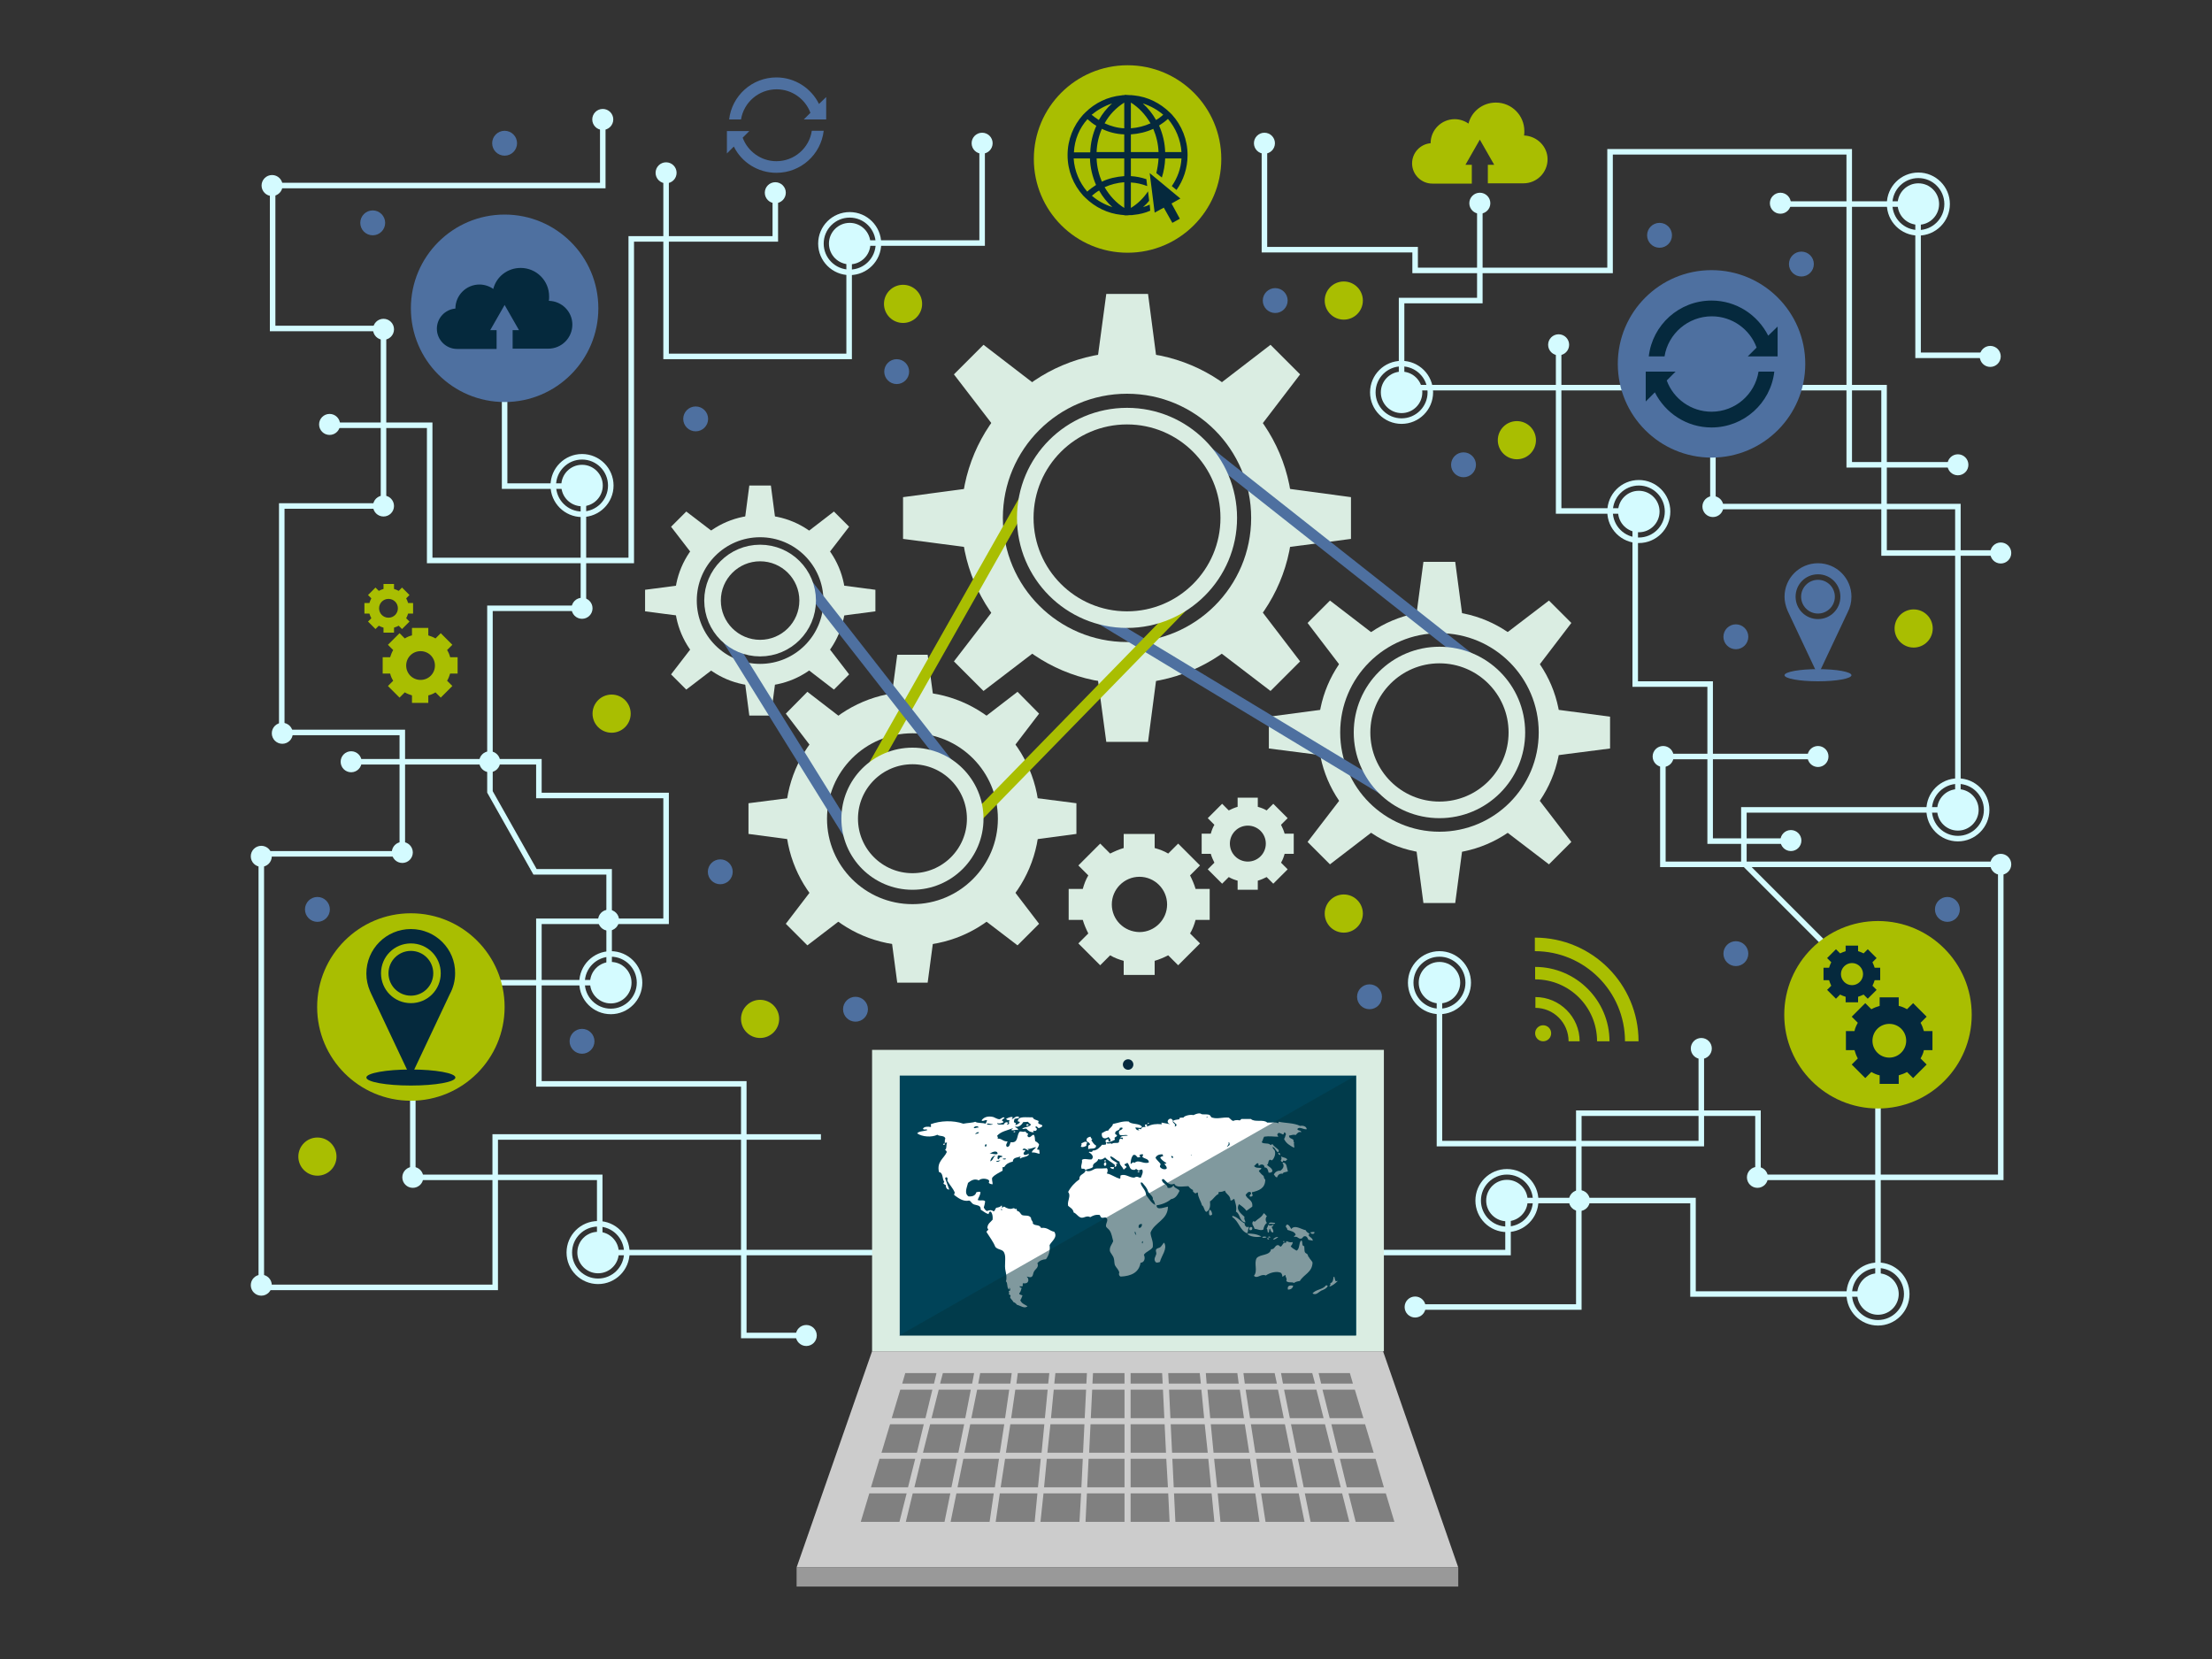
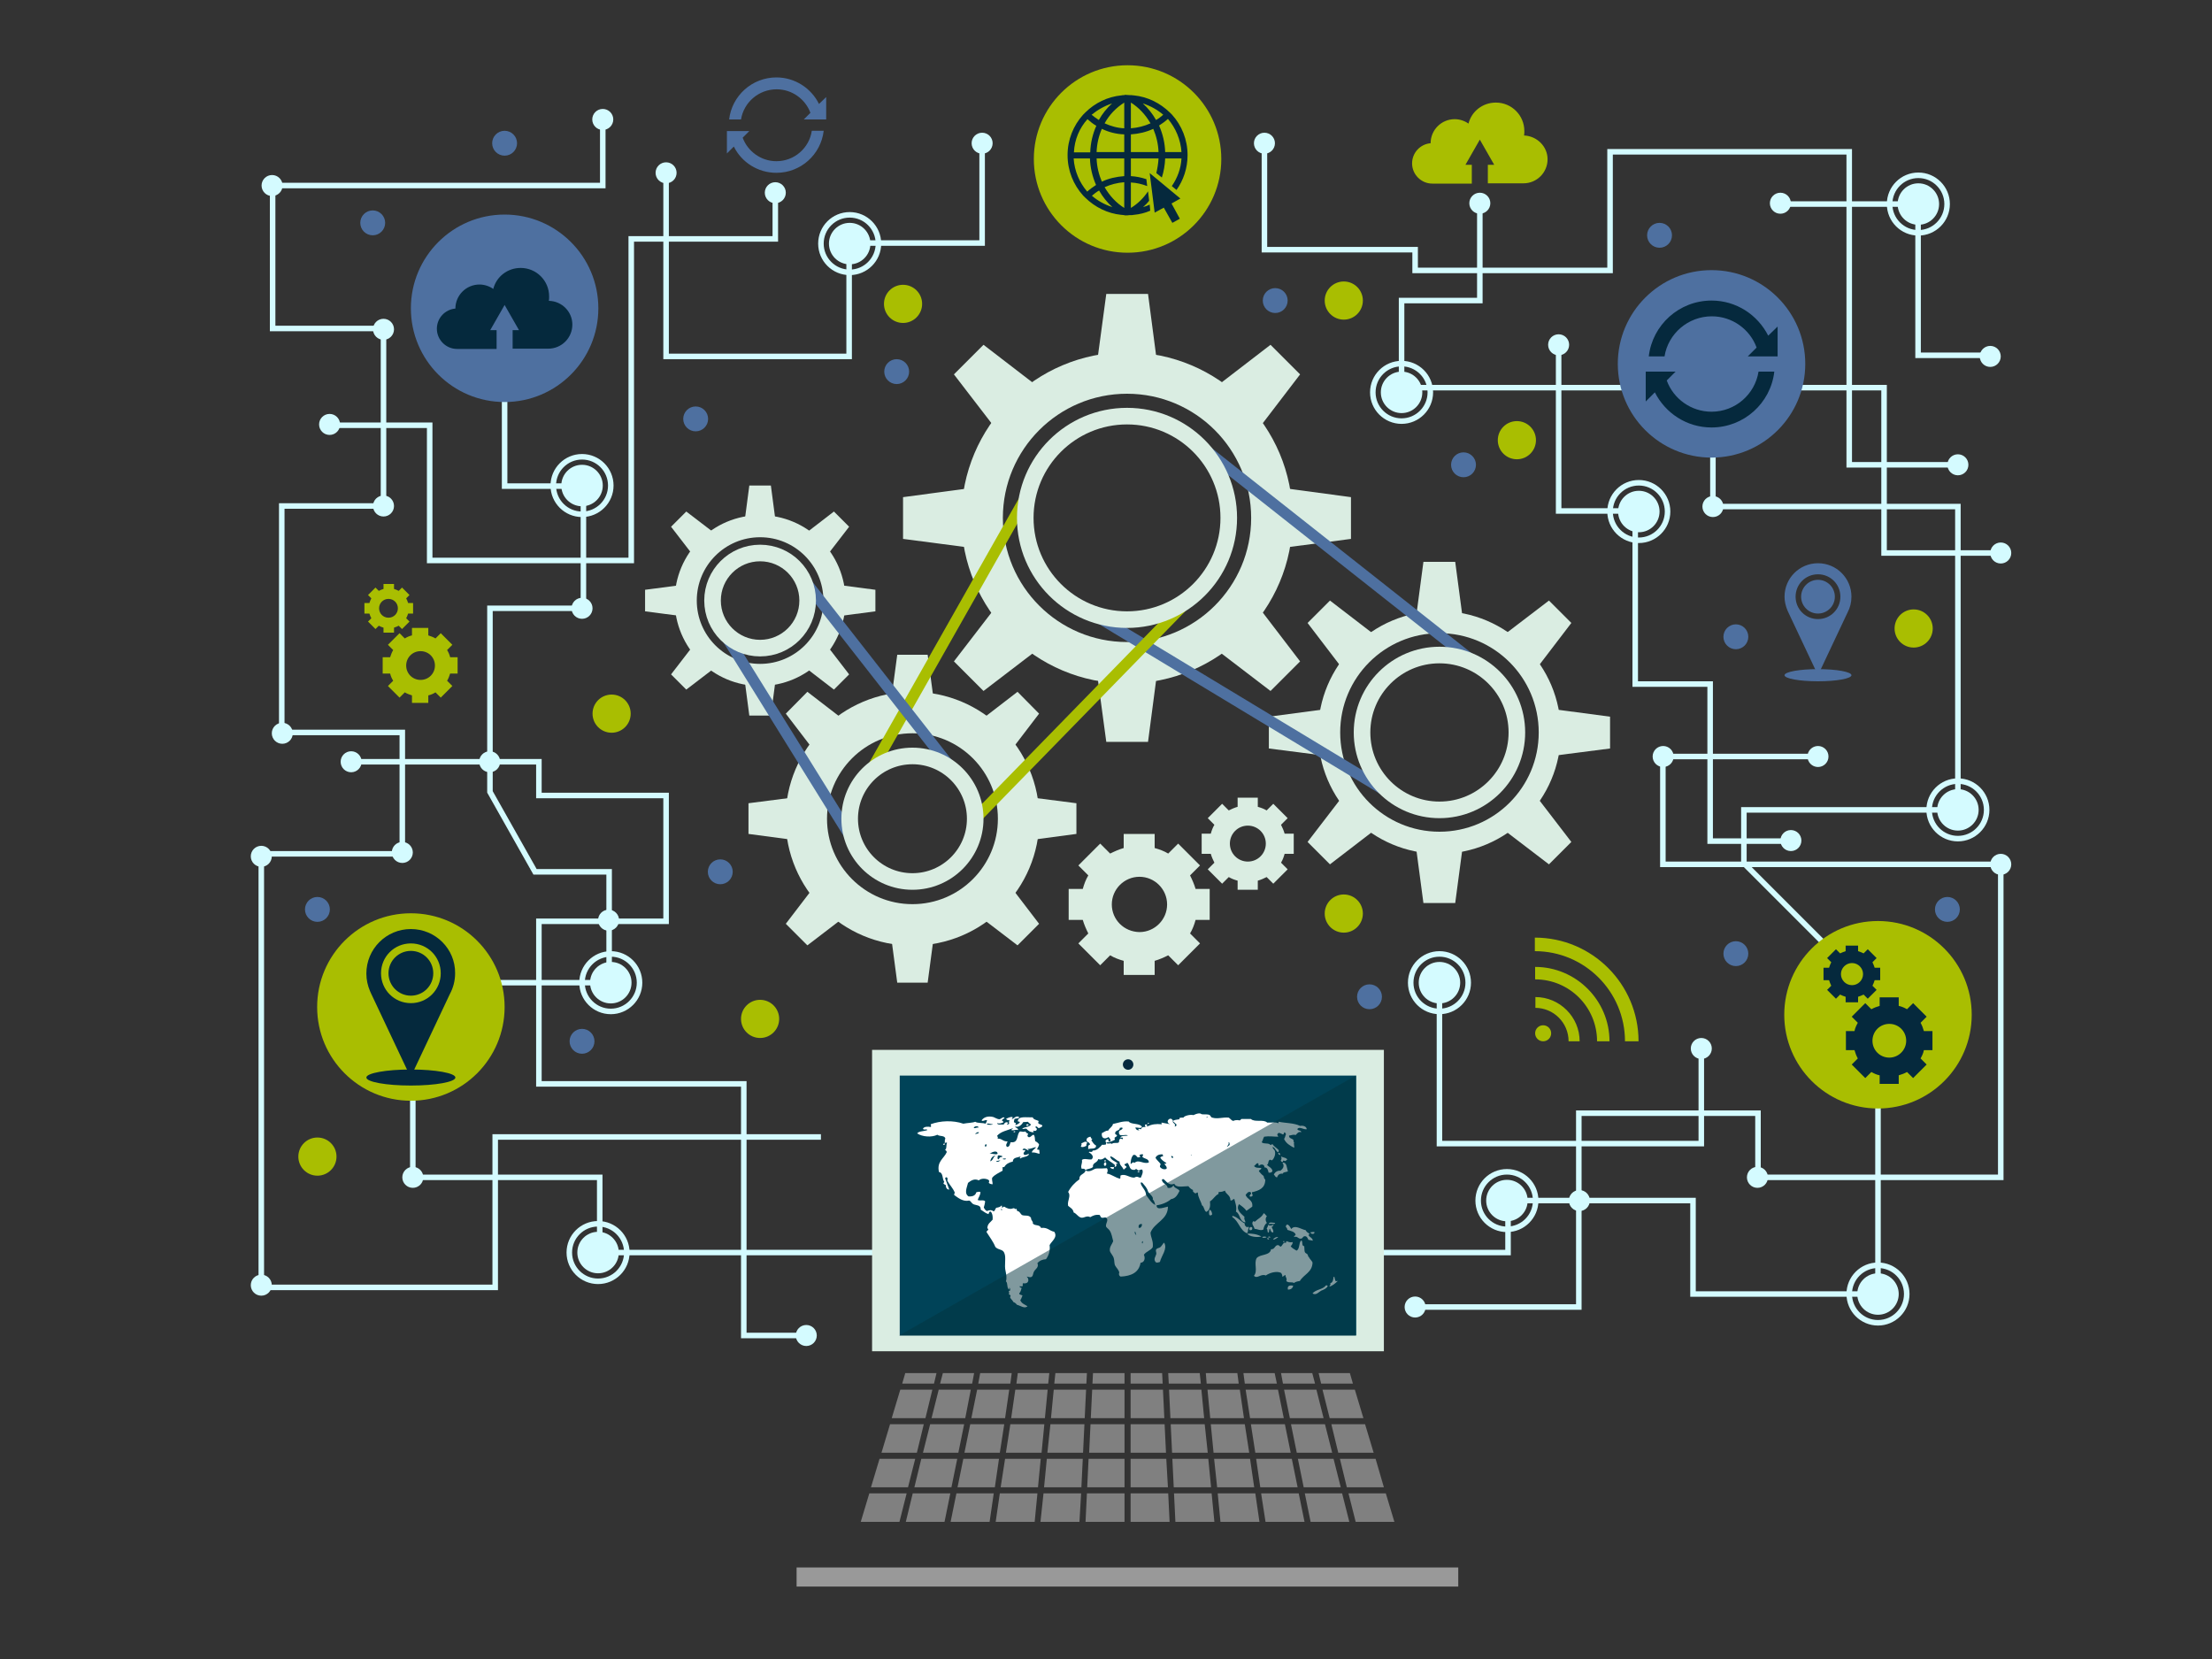
<svg xmlns="http://www.w3.org/2000/svg" viewBox="0 0 800 600">
  <rect x="0" y="0" width="800" height="600" fill="#333333" stroke="none" />
  <style>.R{fill:none}.S{stroke:#d4fbff}.T{stroke-width:2}.U{fill:#d4fbff}.V{stroke-miterlimit:10}.W{stroke:#daede2}.X{fill:#a9be01}.Y{fill:#daede2}.Z{fill:#05293d}.a{fill:#4e70a0}.b{stroke-width:4}.c{stroke-width:6}</style>
  <g class="R">
    <g class="S T V">
      <path d="M535.2 73.8v34.9h-28.3v31.5h174.5V200h42.2" />
      <path d="M341.7 453h203.7v-18.8h66.9V468h66.9V360.7l-48.5-48.5v-19.3h77.4V183.2h-88.6v-51.6M335.6 453H216.9v-27.2h-67.6v-70.4h71v-40.1h-26.8l-16.3-28.9V220H211v-44.2h-28.5v-69.5" />
    </g>
    <circle cx="330" cy="296.1" r="38.4" stroke-width="15" class="W" />
  </g>
  <path d="M335.5 236.8h-11l-2.9 21.7h16.8zm-11 118.6h11l2.9-21.8h-16.8zm64.8-53.8v-11.1l-21.8-2.8v16.8zm-118.6-11.1v11.1l21.8 2.9v-16.8zm105.1-32.4l-7.8-7.9-17.4 13.4 11.9 11.9zm-91.6 76l7.8 7.8 17.4-13.3-11.9-11.9zm83.8 7.8l7.8-7.8-13.3-17.4-11.9 11.9zm-76-91.7l-7.8 7.9 13.3 17.4 11.9-11.9z" class="Y" />
  <circle cx="407.6" cy="187.3" r="52.4" stroke-width="15" class="R W" />
  <path d="M415.2 106.3h-15.1l-4 29.7h23zm-15.1 162h15.1l3.9-29.7h-23zm88.5-73.4v-15.1l-29.7-4v23zm-162-15.1v15.1l29.8 3.9v-23zm143.6-44.4l-10.7-10.7-23.8 18.3 16.3 16.2zM345 239.2l10.7 10.7 23.8-18.2-16.2-16.3zm114.5 10.7l10.7-10.7-18.2-23.8-16.3 16.3zM355.7 124.7L345 135.4l18.3 23.8 16.2-16.2z" class="Y" />
  <circle cx="520.6" cy="264.9" r="39.9" stroke-width="8" class="R W" />
  <path d="M526.3 203.2h-11.5l-3 22.6h17.5zm-11.5 123.4h11.5l3-22.6h-17.5zm67.5-55.9v-11.5l-22.6-3v17.4zm-123.4-11.5v11.5l22.6 2.9v-17.4zm109.4-33.9l-8.1-8.1-18.2 13.9 12.4 12.4zm-95.4 79.2l8.1 8.1 18.1-13.9-12.3-12.3zm87.3 8.1l8.1-8.1-13.9-18.1-12.4 12.3zM481 217.2l-8.1 8.1 13.9 18.2 12.3-12.4z" class="Y" />
  <circle cx="274.9" cy="217.2" r="26.9" stroke-width="8" class="R W" />
  <path d="M278.8 175.6H271l-2 15.2h11.8zm-7.8 83.2h7.8l2-15.2H269zm45.6-37.7v-7.8l-15.3-2v11.8zm-83.3-7.8v7.8l15.3 2v-11.8zm73.8-22.8l-5.5-5.5-12.2 9.4 8.3 8.3zm-64.4 53.4l5.5 5.5 12.3-9.4-8.4-8.3zm58.9 5.5l5.5-5.5-9.4-12.2-8.3 8.3zM248.2 185l-5.5 5.5 9.4 12.2 8.4-8.3z" class="Y" />
  <g class="R">
    <path d="M534.4 240.5h0l-103.1-81.4h0c-6.4-5.4-14.7-8.6-23.7-8.6-20.3 0-36.8 16.5-36.8 36.8 0 10.8 4.6 20.5 12 27.2h0 0c3.5 3.2 7.7 5.7 12.2 7.4l110.8 66.9c.1.1.3.2.4.3h0 0c4.2 2.5 9.1 3.9 14.3 3.9 15.5 0 28-12.6 28-28 .1-10.5-5.6-19.6-14.1-24.5z" stroke="#4e70a0" class="V b" />
    <circle cx="520.6" cy="264.9" r="28" class="W c" />
    <path d="M444.4 187.3c0-20.3-16.5-36.8-36.8-36.8-17.1 0-31.5 11.7-35.6 27.6l-57.3 101.2h0c-4.6 4.2-7.4 10.1-7.4 16.8 0 12.5 10.2 22.7 22.7 22.7s22.7-10.2 22.7-22.7l79.6-81.6h0c7.4-6.7 12.1-16.4 12.1-27.2z" stroke="#a9be01" class="V b" />
    <circle cx="407.6" cy="187.3" r="36.8" class="W c" />
    <path d="M345 279.1h0L289.4 208h0c-3.1-4.8-8.4-7.9-14.5-7.9-9.5 0-17.2 7.7-17.2 17.2 0 3.1.9 6.1 2.3 8.6h0l49 78.9c3.4 8.2 11.5 14 21 14 12.5 0 22.7-10.2 22.7-22.7 0-6.8-3-12.9-7.7-17z" stroke="#4e70a0" class="V b" />
    <g class="W c">
      <circle cx="274.9" cy="217.2" r="17.2" />
      <circle cx="330" cy="296.1" r="22.7" />
    </g>
  </g>
-   <path d="M500.2 488.7H315.4l-27.3 78.2h239.3z" fill="#ccc" />
  <path d="M288.1 566.9h239.3v6.9H288.1z" fill="#999" />
  <path d="M464 500.4h11.6l-1-3.8h-11.3zm13.8 0h11.5l-1.1-3.8h-11.3zm-41.4 0H448l-.5-3.8h-11.4zm13.8 0h11.6l-.8-3.8h-11.3zm32.1 27.2h-12.9l2.1 10.3h13.4zm-4-25l2.6 10.3h12.2l-3.1-10.3zm9.7 47.8l-2.6-10.3h-13.5l2.1 10.3zm16.3 0l-3.1-10.3h-13.5l2.6 10.3zm-170.5-25h12.8l2.1-10.3h-12.3zm3.1-12.5h12.2l2-10.3h-11.6zm85.8-12.5h11.6l-.4-3.8h-11.4zm-103.9 25h12.8l2.5-10.3h-12.2zm30 0h12.8l1.6-10.3h-12.3zM315 537.9h13.4l2.6-10.3h-12.9zm48.8-12.5h12.9l1-10.3h-12.3zm45.1-25h11.6l-.2-3.8h-11.4zm-57.6 12.5h12.2l1.5-10.3h-11.6zm27.6-10.3h-11.7l-1.5 10.3h12.2zm30 0v10.3h12.2l-.5-10.3zm58 12.5l2.1 10.3h12.8l-2.6-10.3zm-31.4-2.2l-1-10.3h-11.7l.5 10.3zm1.3 12.5l-1.1-10.3h-12.3l.5 10.3zm44.7-10.3l2.5 10.3h12.8l-3.1-10.3zm5.6 22.8h13.4l-3-10.3h-12.9zm-78.2 12.5H423l-.5-10.3h-13.6zm62.9 0l-2.1-10.3h-13.6l1.6 10.3zm-62.9-12.5h13.5l-.6-10.3h-12.9zm0-12.5h12.8l-.5-10.3h-12.3zm46.6 25l-1.5-10.3h-13.6l1 10.3zm-1.9-12.5l-1.5-10.3h-13l1.1 10.3zm15.7 0l-2.1-10.3h-12.9l1.5 10.3zm-4.9-35.3l2.1 10.3h12.2l-2.6-10.3zm-25.2 47.8l-1-10.3h-13.6l.5 10.3zm14.8-25h12.8l-2.1-10.3h-12.3zm-16 12.5l-1-10.3h-13l.5 10.3zm-.1-22.8l1 10.3h12.9l-1.6-10.3zm-1.2-12.5l1 10.3h12.2l-1.5-10.3zm13.8 0l1.6 10.3h12.2l-2.1-10.3zm-124.2-2.2h11.5l.9-3.8h-11.3zm8.4 12.5l2.5-10.3h-11.6l-3.1 10.3zm40.5 27.2h-13.6l-1.5 10.3h14.1zm1.2-12.5h-12.9l-1.6 10.3h13.5zm14.6 12.5h-13.6l-1.1 10.3h14.1zm-29.7-12.5h-12.9l-2.1 10.3h13.5zm30.3 0h-13l-1 10.3h13.5zm-47.9 12.5h-13.6l-2.5 10.3h14zm-3.7-39.7h11.6l.7-3.8H341zm19.4 39.7h-13.5l-2.1 10.3h14.1zm-34.1 10.3l2.6-10.3h-13.5l-3.1 10.3zm20.9-22.8h-13l-2.5 10.3h13.4zm46-12.5h-12.3l-1.1 10.3h12.9zm-10.9-14.7h11.6l.2-3.8h-11.4zm-13.7 0h11.5l.4-3.8h-11.4zm-13.8 0h11.6l.5-3.8h-11.4zm52.9-3.8h-11.4l-.2 3.8h11.6zm0 43.5h-13.6l-.5 10.3h14.1zm-13.9-37.5h-11.7l-1 10.3h12.2zm13.9 0H395l-.5 10.3h12.2zm0 25h-13l-.5 10.3h13.5zm0-12.5h-12.3l-.5 10.3h12.8z" fill="gray" />
  <path d="M315.4 379.7H500.5v109H315.4z" class="Y" />
  <path d="M325.4 389H490.5v94H325.4z" fill="#004358" />
  <g fill-rule="evenodd" fill="#fff">
    <path d="M447 438.2c1.6.8 1.2 3.6 3.4 3.9 0-.8-.6-1-.3-2-1.1-1.1-3.3-2.5-2-4.6 1 .7 2 1.4 2.7 2.4l2.1-1.5c.3-2.6-1.9-2.5-2.4-4.3.5-.4.7-1.2 1.7-1 .1.2.3.3.3.6-.2.3-.7.6-.5 1 .4.2.8 0 1-.2.1-.6-.3-.7-.2-1.3 2.5-.6 4.8-1.4 4.8-4.6-.5-.4-.4-.6-.6-1.3-.7-.5-1.2-1.1-1.7-1.7 0-.6 1.1-.6.8-1.2-1.2-.1-1.8.1-2.6-.7.6-.2.7-1 1.4-1 .5 0 0 .9.5.9.5-.7 2-.6 1.9.6 1.1 0 1.3 1 1.5 1.9.8.1 1.3-.1 1.4-.7-.3-1.1-1.3-1.4-2-2.1.8-.4.2-1.6 1.2-1.9.2.1.3.3.7.2.7-.6 1.3-2.1 1-3.2-.1-.7-1-1-.8-1.6 1 .3 1.2 1.9 2.1 1.9-.1-.4.1-.4.1-.7-.7-.8-1.7-1.3-2.3-2.2-.3 0-.4.3-.7.3-.7-.9-2.4-.2-3.2-1 .4-.5.5-1.4.9-2 1.9-.3 3.3 0 5 0 .3-.3-.4-.3-.2-.9.4-1 1.4-.1 2 .1.4-.1.3-.6.5-.8.3.1.5.4.6.7-.3.5-.3 1.3-.7 1.7.7 1.6 2.1 2.4 3.6 3.2.3-.5-.3-1.5.1-2-.5-.1-.2-.5-.3-.8-.4-.6-1.7-.5-1.6-1.6.9-.1 1.5-.5 2.4-.2.5-.5 1-1.4 2-1 0-.9-1.3-.4-1.4-1.2.9-1 2.1.3 3.4.1-.1-1.1-1.4-1.4-2.4-1.2-2.2-1.1-5.4-1-7.7-1.5-.2.1 0 .6-.3.5-1.1-.5-2.2-.1-3.9-.2-1.3-1.3-4.5 0-5.9-1.3H449c-.3.1-.3.5-.7.5-.9-.2-1.7-.1-2.3.2-.7-.2-1-.8-1.6-1.2-2.3-.2-4 .6-6 0-.5-.1-.6-.8-.9-.9-.6-.4-1.6-.2-2.7-.3-.3 0-.5-.3-.8-.3-1.1-.1-1.8.4-2.4.6-1-.3-3.3.2-3.6.9-.5 0-1 0-1.4.1 0 .2 0 .4-.1.5-.9.2-1.6.1-2.3.6-.7-2.1-3.3.5-.9 1.2l-3.2-.6c-.2.3.3.5 0 .6-2-.2-3.5 0-5.2.8-.4-.2.3-.7-.2-.7h-.5c-.4.3.3.7 0 .9-.9-.1-1.4.2-1.5.8-.4 0-.6-.2-1-.1-.2.3.6.3.2.5-.8 0-1.1-.4-1.3-1 .9-.1 2.1.5 2.4-.3-.9-1.4-3.9-.7-4.8-1.9-2.2-.2-3.7.5-5.7.9-.1 1-1.3 1.5-1.7 2.4-1.1 0-1.5.6-2.3.9-.3 2.1 1.3 2.3 2.4 1.4.3.4.7.7.8 1.4-.3.1-.4.3-.8.2 0-.3 0-.7-.1-.8-.5 0-.8.3-1 .6.1.4.3.7.2 1.3-.4.1-.8.2-1.4.1-.8.9-1.9 2.2-3.4 2.1-.1.2-.1.5-.5.5-.5.1-.8-.3-.9.2.8.3 2.1 1.5 1 2.5-1.3.2-2.7-.5-3.5.2.2 1.5-.6 2-.1 3.2.8-.1 1.3 0 1.4.7-.4 1.4-2.4 1.2-2.2 3.1-1.7 1.2-3.1 2.7-4.1 4.6 1.2 1.4-.4 3.1 0 5 .8.7 1.8 1.1 2 2.4 1.1.4 1.7 1.8 2.9 1.9.9.1 1.9-.9 3.1-.2.9-.5 1.8-1 3.4-.8.3.3.3.9.8 1s.8-.1 1.3-.1c1.5.7 0 2.1.2 3.2.1.5.9.9 1.3 1.5.8 1.2.9 2.5 1.3 3.9-.4 1.1-1.4 2-1.2 3.5.2.8 1.1 1.6 1.4 2.6.3.9.1 1.9.5 2.7s1.4 1.6 1.5 2.6c-.3.6 0 1.2.5 1.4 3.9-.2 6.6-1.5 7.2-5 1.4-.1 1.8-1.6 1.2-2.9.8-1.2 2.4-1.5 3.2-2.7.3-2.3-.7-3.4-.8-5.3 1.4-3.7 6.3-4.6 6.3-9.4-1.3.2-4.2 1.5-4.1-.5 1.8-.2 4-1.1 5.2-2.2 1.8-.3 2.4-1.7 3.1-3-.5-.9-1.9-.9-2.2-2-.4.6-.9 1.1-2.1.9-.2-1.5-2-1.4-2.1-3 .2-.1.4-.1.6-.2 1 .8 2 2.6 3.9 1.7.6 1.6 3.2.9 5.1.9.4.6 1 1.1 1.7 1.4-.3.6.4.9.8 1.2.5 0 .4-.4.9-.3.1 1.9 1.1 3 1.5 4.6.9.5.7 2 1.6 2.4 1.3-.7 1.5-2.1 1.3-3.8 1.2-.7 1.8-2.1 3.1-2.7 0-.3-.1-.7.2-.7.9 0 1.5-.2 2.1-.5.4 1.4 2 1.6 2 3.5.6.3.8-.4 1.4-.5.3 1.3 1 2.8.6 4.6zm-37.1-20.5c1-.2 1.1.6 1.6.9.4 0 .6-.1.9-.2.1-.4-.4-.2-.3-.6.3-.3.7-.4 1.3-.3.1.5-.2.5-.3.8.6.9 2.4.6 2.4 2.1-1.9.8-3.6-1.2-5.1.1-.3.1-.3-.2-.6-.1-.5 0-.4.6-.9.5 0-.9.2-2.4 1-3.2zm-6.7-5.5c.1-.4-.2-.3-.1-.7.2-.3.8-.4.9-.8-.1-.4-.6-.3-.7-.7-.1-1.4 1.7-.9 1.7-2.1.4 0 .8-.3 1 .1-.1.7-1 .6-1.3 1.2-.3 2.5 2.4.7 3.2 1.5-.9.2-2.3-.1-2.7.7.1.2 1.1-.3.9.5-.3.3-.5-.2-.9-.1-.4.2-.5.7-.5 1.3-.7.6-1.7-.1-2.6.6-.6-.5-1.7.3-2-.5 1.6-.1 2.3-.6 3.1-1zm7.3 33.2c.3.2.2 1 .5 1.3-.4-.2-.8-.8-.5-1.3zm.5-19.8c-.3 0-.6.3-.9.3-1.7 0-3.1-1.5-4.8-.8-.2.3 0 .9-.2 1.2-1.8-.4-2.9-1.5-4.8-1.9.3-.6.5-1.3 0-1.9-1.3.1-2.3.1-3.5.1-1.1 0-1.6.7-2.5.9-.4.1-1.4.2-1.7-.3.7-.6 2.1-.4 2.7-1.2-.3-1.5 1.6-1.4 1.9-2.8 1.2.4 1.8-.1 2.5-.6.9 1.1 2.4 1.7 3.5 2.7.1.4-.1.4-.1.7.6.1.9-.7.5-.9 0-.3.4-.2.7-.2-.8-1-2.5-1.1-2.8-2.7 1.2.1 2.1 1.5 3.4 1.9 0 1.4 1 1.7 1.4 2.8h.3c.3-.2.4-.6.8-.7.1-.7-.8-.4-.7-1.2.6.1.8-.7 1.2-.3.7.9.6 2.5 2.2 2.4.5.1.5-.4.9-.3.2.2.4.3.7.5.5 0 .7-.4 1.4-.3.5 1-.2 2.1-.5 2.9-.7.1-1-.4-1.6-.3zm.8 18.4c-.1-.9.2-1.4 1.2-1.3.1.6-.4 1.7-1.2 1.3zm1.4 5.7c-.4-.1-.1-.5-.1-.8.4-.1.2.7.1.8zm1.3-17.5c-.1-2-1.8-2.9-2-4.5h.6c.8 1 1.7 1.8 2.1 3.2.5 1 2.1 1.9 1.7 2.9.5.4.7 1.2.9 2-1.5-.8-2.3-2.3-3.3-3.6zm7.4-9.5c-.9.5-2-.1-2.4-.7 0-.4.1-.7.3-.9-.5-.9-1.4-1.4-1.9-2.4.4-.8 1.2-1.3 2.6-1.2 0 .3.2.3.1.7-.5 0-.8.2-1 .5.6.9 1.4 1.4 2.2 1.9.1.4-.4.2-.6.2 0 .7 1 1 .7 1.9zm2.3-3.9c-.4 0-.6-.2-.6-.7.6-.1.8.4.6.7zm.6-11.4c.7-1-.7-1-.7-2 .5.4.9.9 1.4 1.3 0 .5-.2.7-.7.7zm6 10.5c-.1 0-.1-.2-.1-.3.2 0 .2.1.2.2-.1 0-.1 0-.1.1zm5.4-13.7c.2-.2.4-.3.7-.3-.1.2-.3.3-.7.3zm8.5 9.9c-.4.2-.6.6-1 .7.3-.5.9-1 .6-1.7.4 0 .4.5.4 1zm-63.4 31.4c-1.9-.4-2.4-1.7-4.8-1.4-.5-1.4-2.4-.6-3-1.7.3-.6-.7-1-.6-1.9-.7-1.2-2.1-.7-3.1-1-.8-.3-.9-1.5-1.9-1.5l-.3-.9c-.4.6-.5-.3-1.2-.1-1.1.5-2.3 0-3.2-.6-.5 0-.4.4-.9.3 0-.4.3-.6-.1-.7-.4.5-1.1.7-1.9.8-.4.4-.4 1.2-1 1.3-.6-.6-1.6-.5-2.3-.1-.6-.2-.9-.7-1.2-1.3.2-.7.4-1.4.5-2.2-.5-.7-1.7-.1-2.7-.5.3-1 .9-1.6 1-2.8-.3-.4-1-.1-1.5 0-.3 1.1-1.2 1.6-2.8 1.5-1.7-1.1-.6-3.2-.2-4.9 1-.8 2.3-1.7 3.9-.9.9-.9 3-.7 3.7 0 .1.4 0 .6-.1.9.3.3.8.5 1.4.5 0-.8-.3-1.4-.2-2.3.9-1.2 2.5-1.8 3.8-2.6v-1.3h.6c.6-1.1 1.7-1.7 3.1-2 0-1.6 1.8-1.4 2.9-1.9-.1.2-.6.5-.2.8.9-.7 2.7-.5 3.2-1.6-.6-.2-1.4.8-2 0-.1-.8.5-.8.6-1.3-.3-.4-.7 0-1-.2.4-1.1 1.6-.1 2.1.2.4-.3-.5-.5-.2-.6 1.2.1 2.1-.6 3-.6-.4.7-1.5 1.1-1.5 1.9 1.1-.1 1.8.3 2.7.5.2-.4-.1-.8 0-1.4-.2-.2-.8 0-.8-.3.2-.6.6-1 .7-1.7-.3-.5-.8-.9-1.4-1.2-.2-.7 0-1.9-.6-2.3-.7.1-.9.9-1.7.9-.2-.1-.5-.2-.5-.6-.1-.4.4-.3.2-.7-.5-.1-.7-.5-1-.8-.6.3-1.2 0-1.9 0-1.4 1.1-.3 4.3-3.4 3.9-.3.7-.3 1.7-1.3 1.7-.7-.7 0-1.2.2-2-1.7.1-2-1.1-3.6-1 .2-.7 0-.6-.2-1 1.3-1.6 3.8-2 5.8-2.8-.1.3-.8.4-.5.8.7.1 1.6-.4 2.3-.1.1-.8-1.2-.8-1-1.3 1.2.5 2.4-.7 2.9-1.6.6 0 1.2 0 1.6-.1.4.3.7.7 1.2 1-.6 1-2.4.8-3.2 1.5.4.3.9-.1 1.5 0 .6.7 1.3 1.3 2.6 1.3.2-.4-.4-.5-.1-.6.6.2 1.1.2 1.3-.5 0-.5-.6-.4-.5-.9.6-.4.7.4 1.2.5.5-.2 1.1-.3 1.3-.9-.3-.5-1.2-.4-1.5-.9-.1-.4.2-.4.1-.8-.7-.4-1.8-.4-2.1-1.3-2.3.1-5.3-.6-5.4 1.4.1.3.8-.1.7.5-.4.4-.9.7-1.5.9-.3-.3.2-.2.1-.7-.3-.2-.7-.1-.7-.6.1-.3.1-.7.2-.9.5-.3 1.6 0 1.7-.7-1.1-.7-1.8.5-2.7.8.1-.3.4-.4.3-.8-.8-.2-1.8.4-2.3.6.2.6.8.5 1.3.6-.3.3-.4.6-.2 1.2-.2.2-.5.3-.8.3-.1-.4.5-.2.3-.7-.7-.4-1.3.2-1.5.7-.9-.1-2.2.3-2.4-.5 1 .3 1.6 0 2.3-.3.1-.5-.5-.3-.5-.7.1-.6.8-.5.9-1-.6-.4-1.2.5-1.9.6-.6 0-1.8-.7-2.1-.8-1.9-.5-3.5 0-4.3 1.2.4.6 1.4-.4 2 0-.2.4-.3.9-.6 1.2-1-.4-2.8-.1-3.7-.7-1 .4-2.8.4-4.3.7-3.7-1.3-8.4-1.1-11.8.2 0 .3.3.8 0 1-1-.2-2.4-.2-2.8.6.3.7 1.3-.1 1.6.5-1.2.5-3 .3-3.7 1.2 1.9 1.3 5.3 1.5 7.3.5.8.7 2.8.1 2.9 1.5-.4.3 0 .9-.3 1.3.3.4.8-.3.9.2-.4.6 0 2.1-.7 2.4.2.3.6.4.6.9-1 2.3-3.7 3.4-2.8 7.2 1.6.2 1.1 2.5 1.9 3.5 0 .3-.3.3-.3.6.2.4.7.4.9.7-.1 1 .6 1.6 1.2 1.5-.5-1.3-1-2.7-1.5-4.1.2-.1.2-.4.6-.3.4.2.3.6.2 1.2.8 1.5 2 2.6 2.7 4.3 0 .4-.3.4-.2.9 1.4 1 3.2 2.5 5.4 2 .7.2.8.9 1.5 1.3 1.1.5 2.8.2 2.7 2 .9.5 1.7 1.3 2.8 1.6.2-.4.2-1 .8-.9.6.6.8 1.6.7 2.9-.7.9-1.8 1.4-1.9 2.9-.1.4.4.3.3.7s-.6.4-.6.9c1.1 1.8 2.4 3.4 3.2 5.4 1.2 1.2 2.6.7 3.2 2.1.8 1.7-.1 4.4.5 6.7.2 1 .5 2.5.1 3.6.8.6.2 2.5 1.2 3 .1-.2-.1-.7.1-.7.2.3.3.6.2 1 0 .2-.4.1-.5.2.2.5.2.6.1 1.2.1.3.5.1.6.5-.1.2-.1.4-.2.6.3.7.9 1 1.2 1.7.6.2 1 .6 1.3 1 1.1.2 2.8 1.6 3.8.5-1-.6-2.2-1-2.6-2.2.4-.4.5-1.1.8-1.6-.3-.4-1.1-.2-1.2-.8.5-.5.7-1.3.9-2-.4-.1-.7-.2-.8-.6.4 0 .9.1 1.2-.1 0-.4-.1-.9.1-1 2.4.4 2.2-1.8 1.3-2.4.6 0 .8.3 1.5.2.9-.2.7-1.2 1.2-2.1s1.8-1.4 1.2-3c.7-.8 1.7-1.3 3.1-1.4.9-1.2 1.6-3 1.3-5.1.8-1.5 3-2.8 1.7-4.8zM363.8 419c0 .5-.8.3-1.2.2.2-.3.8-.2 1.2-.2zm9.7-11.6c0 .1-.1.1-.2.1 0-.1.1-.1.2-.1zM358.1 420c.3-1.1.8-2 2.1-2.1-1.1.3-.9 1.8-2.1 2.1zm2.1.1c.3-.3 1.1-.3 1.6-.5-.3.4-1 .8-1.6.5zm.7-2.2c.6-.2 1 .2 1.5.1v.5c-.9-.2-.9.5-1.3.8-.6-.2-.2-1.1-.2-1.4zm-.1-.6c-1 .5-1.9-.3-2.9 0 .6-.5 2.8-1.6 2.9 0zm-3.8-10.9c.5-.2 1.4.2 2.1.2-.3.3-1.5.2-2.1.1v-.3zm-.2 7.5c0 .5 0 .8-.5.8-.2-.3-.1-1 .5-.8zm-4.2-3.8c.4-.3 1-.9 1.5-.5-.4.4-.9.5-1.5.5zm1.3-2.3c-.8-.1-1 .3-1.7.2-.1-.7 1.7-1 1.7-.2zm8.4 29.9c-.2 0-.3-.2-.2-.5.3 0 .4.4.2.5z" />
    <path d="M415.5 406.4v-.3c-.3 0-.4 0-.5.2.2.1.3.2.5.1zm-43.5.4c-.1-.4-1-.2-.8.3.4 0 .8.1.8-.3zm-5.4 2.4v.3c.3 0 .6 0 .6-.3-.2-.1-.5-.1-.6 0zm27.6 4.8c-1.1.3-.4 1.1-.7 1.6 1-.4 3 .2 2.9-1.3-.8-.4-1.2-1.2-1.7-1.9.1-.2.3-.3.3-.6-.7 0-.3-.6-.7-.7-.7.2-1.5.4-1.3 1.5.3.6 1.2.5 1.2 1.4z" />
    <path d="M392.9 414.4c-.1-.6.2-.8.3-1.2-.7-.7-1.4.1-2.1.3.2.6-.1.7-.2 1.2.7.4 1.5-.1 2-.3zm-51.2-.8c-.4-.1-.5.1-.6.3.2.3.7.2.6-.3zm120.6 3.3c0 .5.2.8.7.8.1-.6-.3-.7-.7-.8zm1.7 3.3c-.1-.8.5-.3.9-.3.3-.1.3-.5.7-.5-.4-.8-1.7-.7-2.3-1.2.2.6.3 1-.1 1.5.1.3.3.6.8.5zm-64.3 0c0-.2.3-.2.2-.6-.2 0-.4 0-.5.1.1.3.1.5.3.5zm64.1.3c.9 1.2.2 2.2-.7 2.9-1.1-.1-2 .5-2.4 1.4.4.3.5 1 1.2 1 .2-.9 1-1.5 2-1.3.2-.7 1.3-.5 1.9-.9-.5-1.3-.3-3.3-2-3.1zm-64.4 1.1c.8.2.8-.7.6-1.2-.8-.2-.9.8-.6 1.2zm3.5.5c-.5.1-1.3-.2-1.4.2.3.2.7.5 1.3.5-.1-.4.1-.4.1-.7zm8.5 1.7c.2.2.8.2.7-.2-.3 0-.6-.1-.7.2zm26 13.7c-.1.5-.3 1.7.1 2 .4.2.7-.1.9-.3-.1-.8-.3-1.5-1-1.7zm20.8 2.3c-.5-.2-.6-.9-1.2-1-.6 1.4-2.1 2-3.1 3-.4.1-.3-.2-.7-.1-.8 1 .4 1.8.5 2.7 1.2.1 2.1.8 3.2.3.2-1 .5-1.9 1.3-2.4-.6-.8-.6-1.7 0-2.5zm-6.5 4.2c-.1 0-.1-.1-.1-.2-.2-.3-.5 0-.7.1-.2-.5-.9-.5-.7-1.4-1.6-.8-2.5-2.3-4.5-2.8v.5c2.3 1.4 2.7 4.7 5.2 5.8 0-.1.2-.1.3-.1.1-.8.2-1.4.5-1.9zm9.5-1.7c-.8-.1-2.6-.5-2.2.5.6-.5 2 .3 2.2-.5zm5.8 2.2c-.3-.6-1.5-2.7-2-.9.2.4.6.6.6 1.2 1.2.4 2.6.6 3 1.7-.1.4-.6.4-.6.9 1-.4 1.4.3 1.9.5 1.3.4 1.1-.7 1.9-.8s1.1.6 1.4 1.3l1.6.3c-.1-1-1.1-1.2-1.5-1.9-.1-.4.4-.3.2-.7-.6-.3-1-.6-1.3-1.2-1.7-.3-3.9-2.1-5.2-.4z" />
    <path d="M460.5 445.7c.1-1-.4-1.3-.6-2 .4-.1.6-.3.7-.7-.9.2-1.2.5-2 0 0 .6-.3.9-.5 1.4.5.1.1 1.2.6 1.4.5-.2.1-1.2.6-1.4.3.6.3 1.4 1.2 1.3zm-8.5-.8c.7.1 1-.2.9-.9-.6-.7-1.5.3-.9.9zm23.4.7c-.2-.1-1.1 0-1.5.1.2.7 1.6.8 1.5-.1zm-19.2 1.6c-1.4-.8-3.5-1.2-5.1-1 .8 1.1 3.6 1.4 5.1 1zm.3.3c.3.3 1.3.2 1.6-.1-.3-.2-1.4-.3-1.6.1zm2.9.1c.2-.4-.8-.6-.7-.1.1.2.5 0 .7.1zm2.9-.2c-.7-.2-1.6.4-1.9.9.7.1 1.4-.6 1.9-.9zm-4 .4c-.1.4.6.7.7.2-.2-.1-.3-.3-.7-.2zm14.6 5.9c-.3-.4-.8-.4-1-.9-.2-.6-.1-1.4-.2-2.1-1-.1-.5-1.2-.9-2h-.3c-.8.9-.4 3.1-1.6 3.6-.7-.5-1.6-.8-2.1-1.6.4-.4.8-1 .7-1.5-.9.3-1.5-.1-2.2-.3-.3 0 0 .6-.3.6-1-.4-1.1 1.1-1.9 1.4-.3-.2-.5-.6-1-.6-1.2.2-1 1.6-2.4 1.5-.4 2.4-3.9 1.7-5.2 3.2-1.1 1.9.5 4.7-1 6.4 1.2 1.3 2.5-.9 4.3-.1 1.2-.9 3.9-1.8 5.6-.9.1.5.5.6.3 1.3.6 0 .7-.5 1.2-.6 0 1 .7 1.2.3 2.2.8.8 1.9.2 2.8.7.5-.4 1.2-.6 2.1-.7 1.4-2.4 4.5-3.1 4.6-6.7-.3-.7-.9-1.1-1.3-1.9-.4-.3-.3-.7-.5-1z" />
    <path d="M464 449.1c.2 0 .2.2.5.1v-.3c-.3-.1-.5 0-.5.2zm-44.4 2c-.5.3-1.1.3-1.4.7-.4.5.1 1.2 0 1.7-.2.9-1.2 1.9-.2 3 .5.3 1.1 0 1.5-.1.5-2.2 2.9-4.8 1.5-7-.6.6-.8 1.2-1.4 1.7zm63.5 12.3c-.3-.5-.4-1.1-.5-1.6h-.3c-.1 1.1-.3 2.1-1.2 2.3.3.7-.2.6-.3 1.2 1-.2 2.2-1.2 3-2-.4-.1-.4.1-.7.1zm-17.3 3c1.1 0 1.7-.5 1.9-1.4-1.5-.3-2.2.2-1.9 1.4zm13.7-1.5c-1 1.5-3.7 1.4-4.8 2.9 1.3.8 2.3-.6 3.1-1 1-.4 2-.8 2.4-1.7-.2-.2-.3-.3-.7-.2z" />
  </g>
  <circle cx="408" cy="385" r="1.9" class="Z" />
  <path d="M490.3 389l-165.1 94h165.1z" opacity=".5" fill="#02343f" />
  <circle cx="407.8" cy="57.5" r="33.9" class="X" />
  <path d="M415.8 74c-.8.4-1.6.7-2.4.9.8-.7 1.6-1.5 2.2-2.3l-.4-3.4c-1.6 2.4-3.7 4.5-6.2 6V66c2.1.1 4.1.6 5.9 1.3l-.3-2.5c-1.8-.6-3.7-1-5.6-1.1v-6.4h10c-.1 1.8-.4 3.6-.8 5.3l2 1.6c.7-2.2 1.1-4.5 1.2-6.9h5.9c-.2 3.7-1.5 7.1-3.5 10l1.7 1.4c2.5-3.5 4-7.9 4-12.6 0-5.6-2.1-10.7-5.6-14.6h0l-.8-.8c-3.6-3.5-8.1-5.7-13-6.2h-.1c-.3 0-.6-.1-.9-.1h-.2-.4c-.5 0-1-.1-1.5-.1-.2 0-.3 0-.4.1h-.1c-.3 0-.6 0-.9.1h-.1c-4.9.5-9.5 2.7-13 6.2l-.8.8h0c-3.5 3.9-5.6 9-5.6 14.6s2.1 10.7 5.6 14.6h0l.8.8c3.6 3.5 8.1 5.7 13 6.2h.1c.3 0 .6.1.9.1h.1c.1.1.3.1.4.1.5 0 1 0 1.5-.1h.4.2c.3 0 .6 0 .9-.1h.1c2.1-.2 4.1-.7 5.9-1.5l-.2-2.2zm11.5-19h-5.9c-.1-3.4-.9-6.6-2.2-9.6 1.1-.7 2.2-1.5 3.2-2.4 2.8 3.3 4.6 7.5 4.9 12zm-6.6-13.5c-.8.7-1.7 1.4-2.6 1.9-1.3-2.3-2.9-4.3-4.8-6 2.8.9 5.3 2.3 7.4 4.1zM409 37.1c2.9 1.8 5.3 4.4 7.1 7.5-2.2 1-4.6 1.6-7.1 1.8v-9.3zm0 11.5c2.8-.2 5.5-.8 8.1-2 1.1 2.6 1.8 5.5 1.9 8.4h-10v-6.4zm-6.8-11.2c-1.9 1.7-3.5 3.7-4.8 6-.9-.6-1.8-1.2-2.6-1.9 2.2-1.8 4.7-3.2 7.4-4.1zm-8.9 5.7c1 .9 2 1.7 3.2 2.4-1.3 2.9-2.1 6.2-2.2 9.6h-5.9c.2-4.6 2-8.8 4.9-12zm-5 14.2h5.9c.1 3.4.9 6.6 2.2 9.6-1.1.7-2.2 1.5-3.2 2.4-2.8-3.3-4.6-7.4-4.9-12zm6.6 13.5c.8-.7 1.7-1.4 2.6-1.9 1.3 2.3 2.9 4.3 4.8 6-2.8-.9-5.3-2.3-7.4-4.1zm11.7 4.4c-2.9-1.8-5.3-4.4-7.1-7.5 2.2-1 4.6-1.6 7.1-1.8v9.3zm0-11.5c-2.8.2-5.6.8-8.1 2-1.1-2.6-1.8-5.4-1.9-8.4h10v6.4zm0-8.7h-10c.1-3 .8-5.9 1.9-8.4 2.5 1.2 5.2 1.9 8.1 2V55zm0-8.6c-2.5-.1-4.9-.8-7.1-1.8 1.7-3.1 4.1-5.6 7.1-7.5v9.3zm20.3 25.4l-11.1-9.2 1.8 14.3 3.3-1.8 3.1 5.5 2.7-1.5-3-5.5z" class="Z" />
  <circle cx="619" cy="131.6" r="33.9" class="a" />
  <path d="M639.5 121.4c-3.8-7.5-11.5-12.7-20.5-12.7-11.7 0-21.4 8.8-22.7 20.2h5.7c1.3-8.2 8.5-14.5 17.1-14.5 7.4 0 13.8 4.7 16.2 11.3l-3.2 3.2h4 5.7 1.1v-10.8l-3.4 3.3zM619 148.9c-7.4 0-13.8-4.7-16.2-11.3l3.2-3.2h-4.1-5.7 0-1v10.8l3.3-3.3c3.8 7.5 11.5 12.7 20.5 12.7 11.7 0 21.4-8.8 22.7-20.2H636c-1.3 8.2-8.4 14.5-17 14.5z" class="Z" />
  <g class="a">
    <path d="M296.2 37.6c-2.8-5.7-8.7-9.6-15.4-9.6-8.8 0-16.1 6.6-17.1 15.2h4.3c1-6.2 6.4-10.9 12.9-10.9 5.6 0 10.4 3.6 12.2 8.5l-2.4 2.4h3 4.3.8v-8.1l-2.6 2.5zm-15.4 20.7c-5.6 0-10.4-3.6-12.2-8.5l2.4-2.4h-3-4.3 0-.8v8.1l2.5-2.5c2.8 5.7 8.7 9.5 15.4 9.5 8.8 0 16.1-6.6 17.1-15.2h-4.3c-.9 6.2-6.3 11-12.8 11z" />
    <circle cx="182.5" cy="111.5" r="33.9" />
  </g>
  <path d="M198.5 108.8c.1-.5.1-1.1.1-1.6 0-5.7-4.6-10.3-10.3-10.3-4.8 0-8.8 3.2-9.9 7.6-1.4-1-3.2-1.6-5-1.6-4.8 0-8.7 3.9-8.7 8.7-3.7.3-6.7 3.4-6.7 7.3 0 4 3.3 7.3 7.3 7.3h14.3v-3.6-3.2h-2.3l5.2-9.1 5.2 9.1h-2.3v2.4 4.3h12.9c4.8 0 8.7-3.9 8.7-8.7 0-4.7-3.8-8.5-8.5-8.6z" class="Z" />
  <circle cx="679.2" cy="367" r="33.9" class="X" />
  <path d="M698.9 379.8v-6.9h-3.1c-.3-1.1-.7-2.1-1.2-3l2.2-2.2-4.9-4.9-2.2 2.2c-.9-.5-1.9-1-3-1.2v-3.1h-6.9v3.1c-1.1.3-2.1.7-3 1.2l-2.2-2.2-4.9 4.9 2.2 2.2c-.5.9-1 1.9-1.2 3h-3.1v6.9h3.1c.3 1.1.7 2.1 1.2 3l-2.2 2.2 4.9 4.9 2.2-2.2c.9.5 1.9 1 3 1.2v3.1h6.9v-3.1c1.1-.3 2.1-.7 3-1.2l2.2 2.2 4.9-4.9-2.2-2.2c.5-.9 1-1.9 1.2-3h3.1zm-15.6 2.7c-3.4 0-6.1-2.7-6.1-6.1s2.7-6.1 6.1-6.1 6.1 2.7 6.1 6.1-2.8 6.1-6.1 6.1zm-11.3-20v-2c.7-.2 1.3-.5 2-.8l1.5 1.5 3.2-3.2-1.5-1.5c.3-.6.6-1.3.8-2h2V350h-2c-.2-.7-.5-1.3-.8-2l1.5-1.5-3.2-3.2-1.5 1.5c-.6-.3-1.3-.6-2-.8v-2h-4.5v2c-.7.2-1.3.5-2 .8l-1.5-1.5-3.2 3.2 1.5 1.5c-.3.6-.6 1.3-.8 2h-2v4.5h2c.2.7.5 1.3.8 2l-1.5 1.5 3.2 3.2 1.5-1.5c.6.3 1.3.6 2 .8v2h4.5zm-6.2-10.2c0-2.2 1.8-4 4-4s4 1.8 4 4-1.8 4-4 4-4-1.8-4-4z" class="Z" />
  <path d="M165.5 243.6v-5.9h-2.7c-.2-.9-.6-1.8-1.1-2.6l1.9-1.9-4.2-4.2-1.9 1.9c-.8-.5-1.7-.8-2.6-1.1v-2.7H149v2.7c-.9.2-1.8.6-2.6 1.1l-1.9-1.9-4.2 4.2 1.9 1.9c-.5.8-.8 1.7-1.1 2.6h-2.7v5.9h2.7c.2.9.6 1.8 1.1 2.6l-1.9 1.9 4.2 4.2 1.9-1.9c.8.5 1.7.8 2.6 1.1v2.7h5.9v-2.7c.9-.2 1.8-.6 2.6-1.1l1.9 1.9 4.2-4.2-1.9-1.9c.5-.8.8-1.7 1.1-2.6h2.7zm-13.4 2.3c-2.9 0-5.2-2.3-5.2-5.2s2.3-5.2 5.2-5.2 5.2 2.3 5.2 5.2-2.3 5.2-5.2 5.2zm-9.6-17.1V227c.6-.2 1.1-.4 1.7-.7l1.2 1.2 2.7-2.7-1.2-1.2c.3-.5.5-1.1.7-1.7h1.8v-3.8h-1.8c-.2-.6-.4-1.2-.7-1.7l1.2-1.2-2.7-2.7-1.2 1.2c-.5-.3-1.1-.5-1.7-.7v-1.8h-3.8v1.8c-.6.2-1.2.4-1.7.7l-1.2-1.2-2.7 2.7 1.2 1.2c-.3.5-.5 1.1-.7 1.7h-1.8v3.8h1.8c.2.6.4 1.2.7 1.7l-1.2 1.2 2.7 2.7 1.2-1.2c.5.3 1.1.5 1.7.7v1.8h3.8zm-5.4-8.8c0-1.9 1.5-3.4 3.4-3.4s3.4 1.5 3.4 3.4-1.5 3.4-3.4 3.4-3.4-1.5-3.4-3.4z" class="X" />
  <path d="M406.4 352.6h11.2v-5.1c1.7-.5 3.3-1.2 4.9-2l3.6 3.6 7.9-7.9-3.6-3.6c.9-1.5 1.5-3.1 2-4.9h5.1v-11.2h-5.1c-.5-1.7-1.2-3.3-2-4.9l3.6-3.6-7.9-7.9-3.6 3.6c-1.5-.9-3.1-1.5-4.9-2v-5.1h-11.2v5.1c-1.7.5-3.3 1.2-4.9 2l-3.6-3.6-7.9 7.9 3.6 3.6c-.9 1.5-1.5 3.1-2 4.9h-5.1v11.2h5.1c.5 1.7 1.2 3.3 2 4.9l-3.6 3.6 7.9 7.9 3.6-3.6c1.5.9 3.1 1.5 4.9 2v5.1zm-4.3-25.5c0-5.5 4.5-10 10-10s10 4.5 10 10-4.5 10-10 10c-5.6-.1-10-4.5-10-10zm32.5-18.3h3.3c.3 1.1.8 2.2 1.3 3.2l-2.4 2.4 5.2 5.2 2.4-2.4c1 .6 2.1 1 3.2 1.3v3.3h7.3v-3.3c1.1-.3 2.2-.8 3.2-1.3l2.4 2.4 5.2-5.2-2.4-2.4c.6-1 1-2.1 1.3-3.2h3.3v-7.3h-3.3c-.3-1.1-.8-2.2-1.3-3.2l2.4-2.4-5.2-5.2-2.4 2.4c-1-.6-2.1-1-3.2-1.3v-3.3h-7.3v3.3c-1.1.3-2.2.8-3.2 1.3l-2.4-2.4-5.2 5.2 2.4 2.4c-.6 1-1 2.1-1.3 3.2h-3.3v7.3zm16.7-10.2c3.6 0 6.5 2.9 6.5 6.5s-2.9 6.5-6.5 6.5-6.5-2.9-6.5-6.5 2.9-6.5 6.5-6.5z" class="Y" />
  <circle cx="148.6" cy="364.2" r="33.9" class="X" />
  <g class="Z">
    <ellipse cx="148.6" cy="389.7" rx="16.1" ry="2.9" />
    <path d="M148.6 336c-8.9 0-16.1 7.2-16.1 16.1 0 2.3.5 4.4 1.3 6.3h0c.1.3.3.6.4.9l14.3 30.3 14.2-30.1c1.2-2.2 1.9-4.8 1.9-7.5.1-8.8-7.1-16-16-16zm0 26.8c-6 0-10.8-4.8-10.8-10.8s4.8-10.8 10.8-10.8 10.8 4.8 10.8 10.8-4.8 10.8-10.8 10.8z" />
    <circle cx="148.6" cy="352" r="8.1" />
  </g>
  <g class="a">
    <ellipse cx="657.5" cy="244.2" rx="12.1" ry="2.2" />
    <path d="M657.5 203.7c-6.7 0-12.1 5.4-12.1 12.1 0 1.7.4 3.3 1 4.8h0c.1.2.2.5.3.7l10.8 22.9 10.7-22.7c.9-1.7 1.4-3.6 1.4-5.7 0-6.7-5.4-12.1-12.1-12.1zm0 20.2c-4.5 0-8.1-3.6-8.1-8.1s3.6-8.1 8.1-8.1 8.1 3.6 8.1 8.1-3.6 8.1-8.1 8.1z" />
    <circle cx="657.5" cy="215.8" r="6.1" />
  </g>
  <path d="M551.2 49c.1-.5.1-1.1.1-1.6 0-5.7-4.6-10.3-10.3-10.3-4.8 0-8.8 3.2-9.9 7.6-1.4-1-3.2-1.6-5-1.6-4.8 0-8.7 3.9-8.7 8.7-3.7.3-6.7 3.4-6.7 7.3 0 4 3.3 7.3 7.3 7.3h14.3v-3.6-3.2H530l5.2-9.1 5.2 9.1h-2.3V62v4.3H551c4.8 0 8.7-3.9 8.7-8.7 0-4.6-3.8-8.4-8.5-8.6z" class="X" />
  <circle cx="210.5" cy="175.6" r="10.4" class="R S T" />
  <circle cx="210.5" cy="175.6" r="7.5" class="U" />
  <circle cx="307.3" cy="88.1" r="10.4" class="R S T" />
  <circle cx="307.3" cy="88.1" r="7.5" class="U" />
  <circle cx="506.9" cy="141.9" r="10.4" class="R S T" />
  <circle cx="506.9" cy="141.9" r="7.5" class="U" />
  <circle cx="592.7" cy="185" r="10.4" class="R S T" />
  <circle cx="592.7" cy="185" r="7.5" class="U" />
  <circle cx="693.8" cy="73.8" r="10.4" class="R S T" />
  <circle cx="693.8" cy="73.8" r="7.5" class="U" />
  <circle cx="708.1" cy="292.9" r="10.4" class="R S T" />
  <circle cx="708.1" cy="292.9" r="7.5" class="U" />
  <circle cx="220.9" cy="355.4" r="10.4" class="R S T" />
  <circle cx="220.9" cy="355.4" r="7.5" class="U" />
  <circle cx="520.6" cy="355.4" r="10.4" class="R S T" />
  <circle cx="520.6" cy="355.4" r="7.5" class="U" />
  <circle cx="216.3" cy="453" r="10.4" class="R S T" />
  <circle cx="216.3" cy="453" r="7.5" class="U" />
  <circle cx="545" cy="434.2" r="10.4" class="R S T" />
  <circle cx="545" cy="434.2" r="7.5" class="U" />
  <circle cx="679.2" cy="468" r="10.4" class="R S T" />
  <circle cx="679.2" cy="468" r="7.5" class="U" />
  <g class="R S T V">
    <path d="M119.2 153.8h36.2v48.9h72.9V86.4h52.1V69.7m283.3 55v60.1h27.7v62.6h27.1v56.8h29.2" />
    <path d="M127 275.5h67.9v12.2h46v45.5h-46V392H269v91h23.5m219.3-10.3H571v-70.1h64.8v23.2h87.8V312.6H601.4v-39h56.1M240.9 62.5v66.4h66.2v-41h48.1V51.8m102.1 0v38.5h54.5v7.5h70.5V54.9h86.5v113.2h39.3" />
  </g>
  <g class="U">
    <circle cx="240.9" cy="62.5" r="3.8" />
    <circle cx="218" cy="43.2" r="3.8" />
    <circle cx="280.4" cy="69.7" r="3.8" />
    <circle cx="119.2" cy="153.5" r="3.8" />
    <circle cx="210.5" cy="220" r="3.8" />
    <circle cx="127" cy="275.5" r="3.8" />
    <circle cx="220.1" cy="332.8" r="3.8" />
    <circle cx="291.6" cy="483" r="3.8" />
    <circle cx="511.8" cy="472.7" r="3.8" />
    <circle cx="635.6" cy="425.8" r="3.8" />
    <circle cx="615.3" cy="379.2" r="3.8" />
    <circle cx="571.2" cy="434.2" r="3.8" />
    <circle cx="723.6" cy="312.6" r="3.8" />
    <circle cx="647.7" cy="304" r="3.8" />
    <circle cx="657.5" cy="273.6" r="3.8" />
    <circle cx="601.5" cy="273.6" r="3.8" />
    <circle cx="619.5" cy="183.2" r="3.8" />
    <circle cx="563.7" cy="124.7" r="3.8" />
    <circle cx="535.2" cy="73.5" r="3.8" />
    <circle cx="457.3" cy="51.8" r="3.8" />
    <circle cx="708.1" cy="168.1" r="3.8" />
    <circle cx="719.8" cy="128.9" r="3.8" />
    <circle cx="643.9" cy="73.5" r="3.8" />
    <circle cx="723.6" cy="200" r="3.8" />
    <circle cx="149.3" cy="425.8" r="3.8" />
    <circle cx="355.2" cy="51.8" r="3.8" />
  </g>
  <path d="M296.9 411.2H179.1v54.4H94.5V308.8h51v-43.9h-43.6V183h36.8v-64.2H98.6V67.1H218V43.2m425.9 30.6h49.8v54.7h26.1" class="R S T V" />
  <g class="X">
    <circle cx="558.1" cy="373.7" r="2.9" />
    <path d="M555.2 364.5c6.7 0 12.1 5.4 12.1 12.1h4c0-8.8-7.2-16-16-16v3.9zm0-10.3c12.4 0 22.4 10 22.4 22.4h0 4.5 0c0-14.8-12.1-26.9-26.9-26.9v4.5zm37.4 22.4h0c0-20.7-16.8-37.5-37.5-37.5v4.9c18 0 32.6 14.6 32.6 32.6h0 4.9z" />
  </g>
  <path d="M615.3 379.2v34.4h-94.7v-58.2" class="R S T V" />
  <g class="U">
    <circle cx="98.4" cy="67.1" r="3.8" />
    <circle cx="138.7" cy="119.1" r="3.8" />
    <circle cx="138.7" cy="183" r="3.8" />
    <circle cx="102.1" cy="265.2" r="3.8" />
    <circle cx="177.1" cy="275.5" r="3.8" />
    <circle cx="145.5" cy="308.3" r="3.8" />
    <circle cx="94.5" cy="309.7" r="3.8" />
    <circle cx="94.5" cy="464.8" r="3.8" />
  </g>
  <g class="X">
    <circle cx="221.2" cy="258.1" r="6.9" />
    <circle cx="274.9" cy="368.5" r="6.9" />
    <circle cx="114.8" cy="418.3" r="6.9" />
    <circle cx="486" cy="330.4" r="6.9" />
    <circle cx="692.1" cy="227.3" r="6.9" />
    <circle cx="548.6" cy="159.2" r="6.9" />
    <circle cx="486" cy="108.7" r="6.9" />
    <circle cx="326.6" cy="109.9" r="6.9" />
  </g>
  <g class="a">
    <circle cx="251.6" cy="151.5" r="4.5" />
    <circle cx="134.8" cy="80.6" r="4.5" />
    <circle cx="182.5" cy="51.8" r="4.5" />
    <circle cx="114.8" cy="328.9" r="4.5" />
    <circle cx="704.3" cy="328.9" r="4.5" />
    <circle cx="627.8" cy="344.9" r="4.5" />
-     <circle cx="651.5" cy="95.5" r="4.5" />
    <circle cx="600.2" cy="85.1" r="4.5" />
    <circle cx="260.5" cy="315.3" r="4.5" />
    <circle cx="210.5" cy="376.6" r="4.5" />
    <circle cx="495.3" cy="360.5" r="4.5" />
-     <circle cx="309.4" cy="365" r="4.5" />
    <circle cx="627.8" cy="230.3" r="4.5" />
    <circle cx="529.3" cy="168.1" r="4.5" />
    <circle cx="461.2" cy="108.7" r="4.5" />
    <circle cx="324.3" cy="134.4" r="4.5" />
  </g>
</svg>